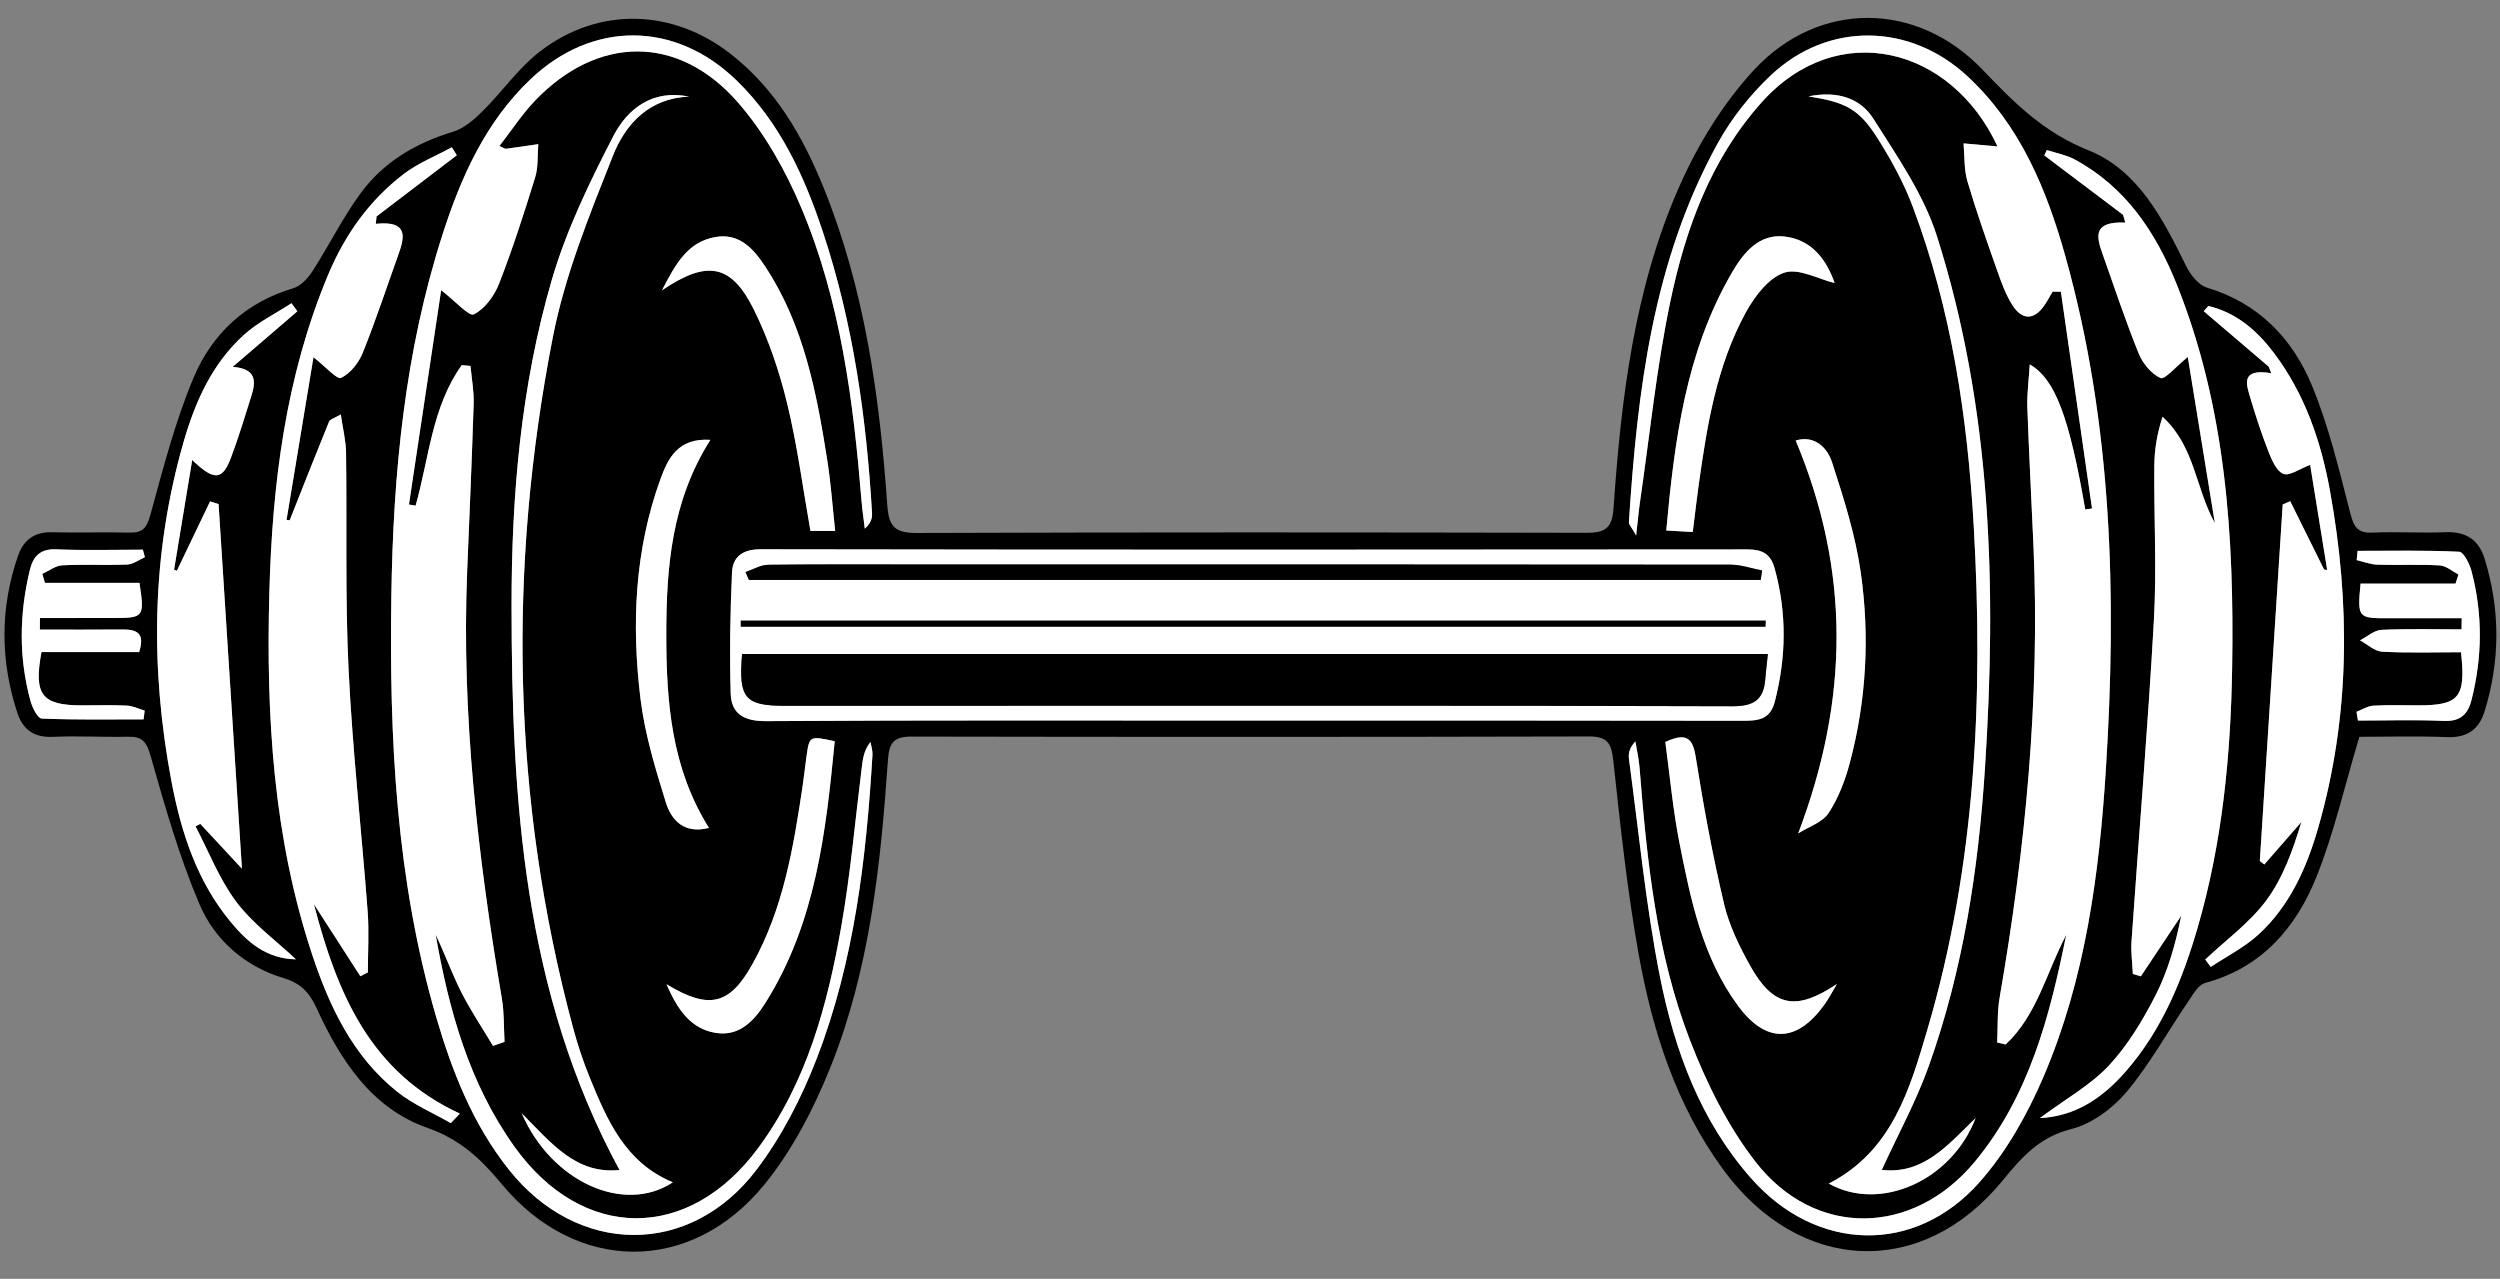
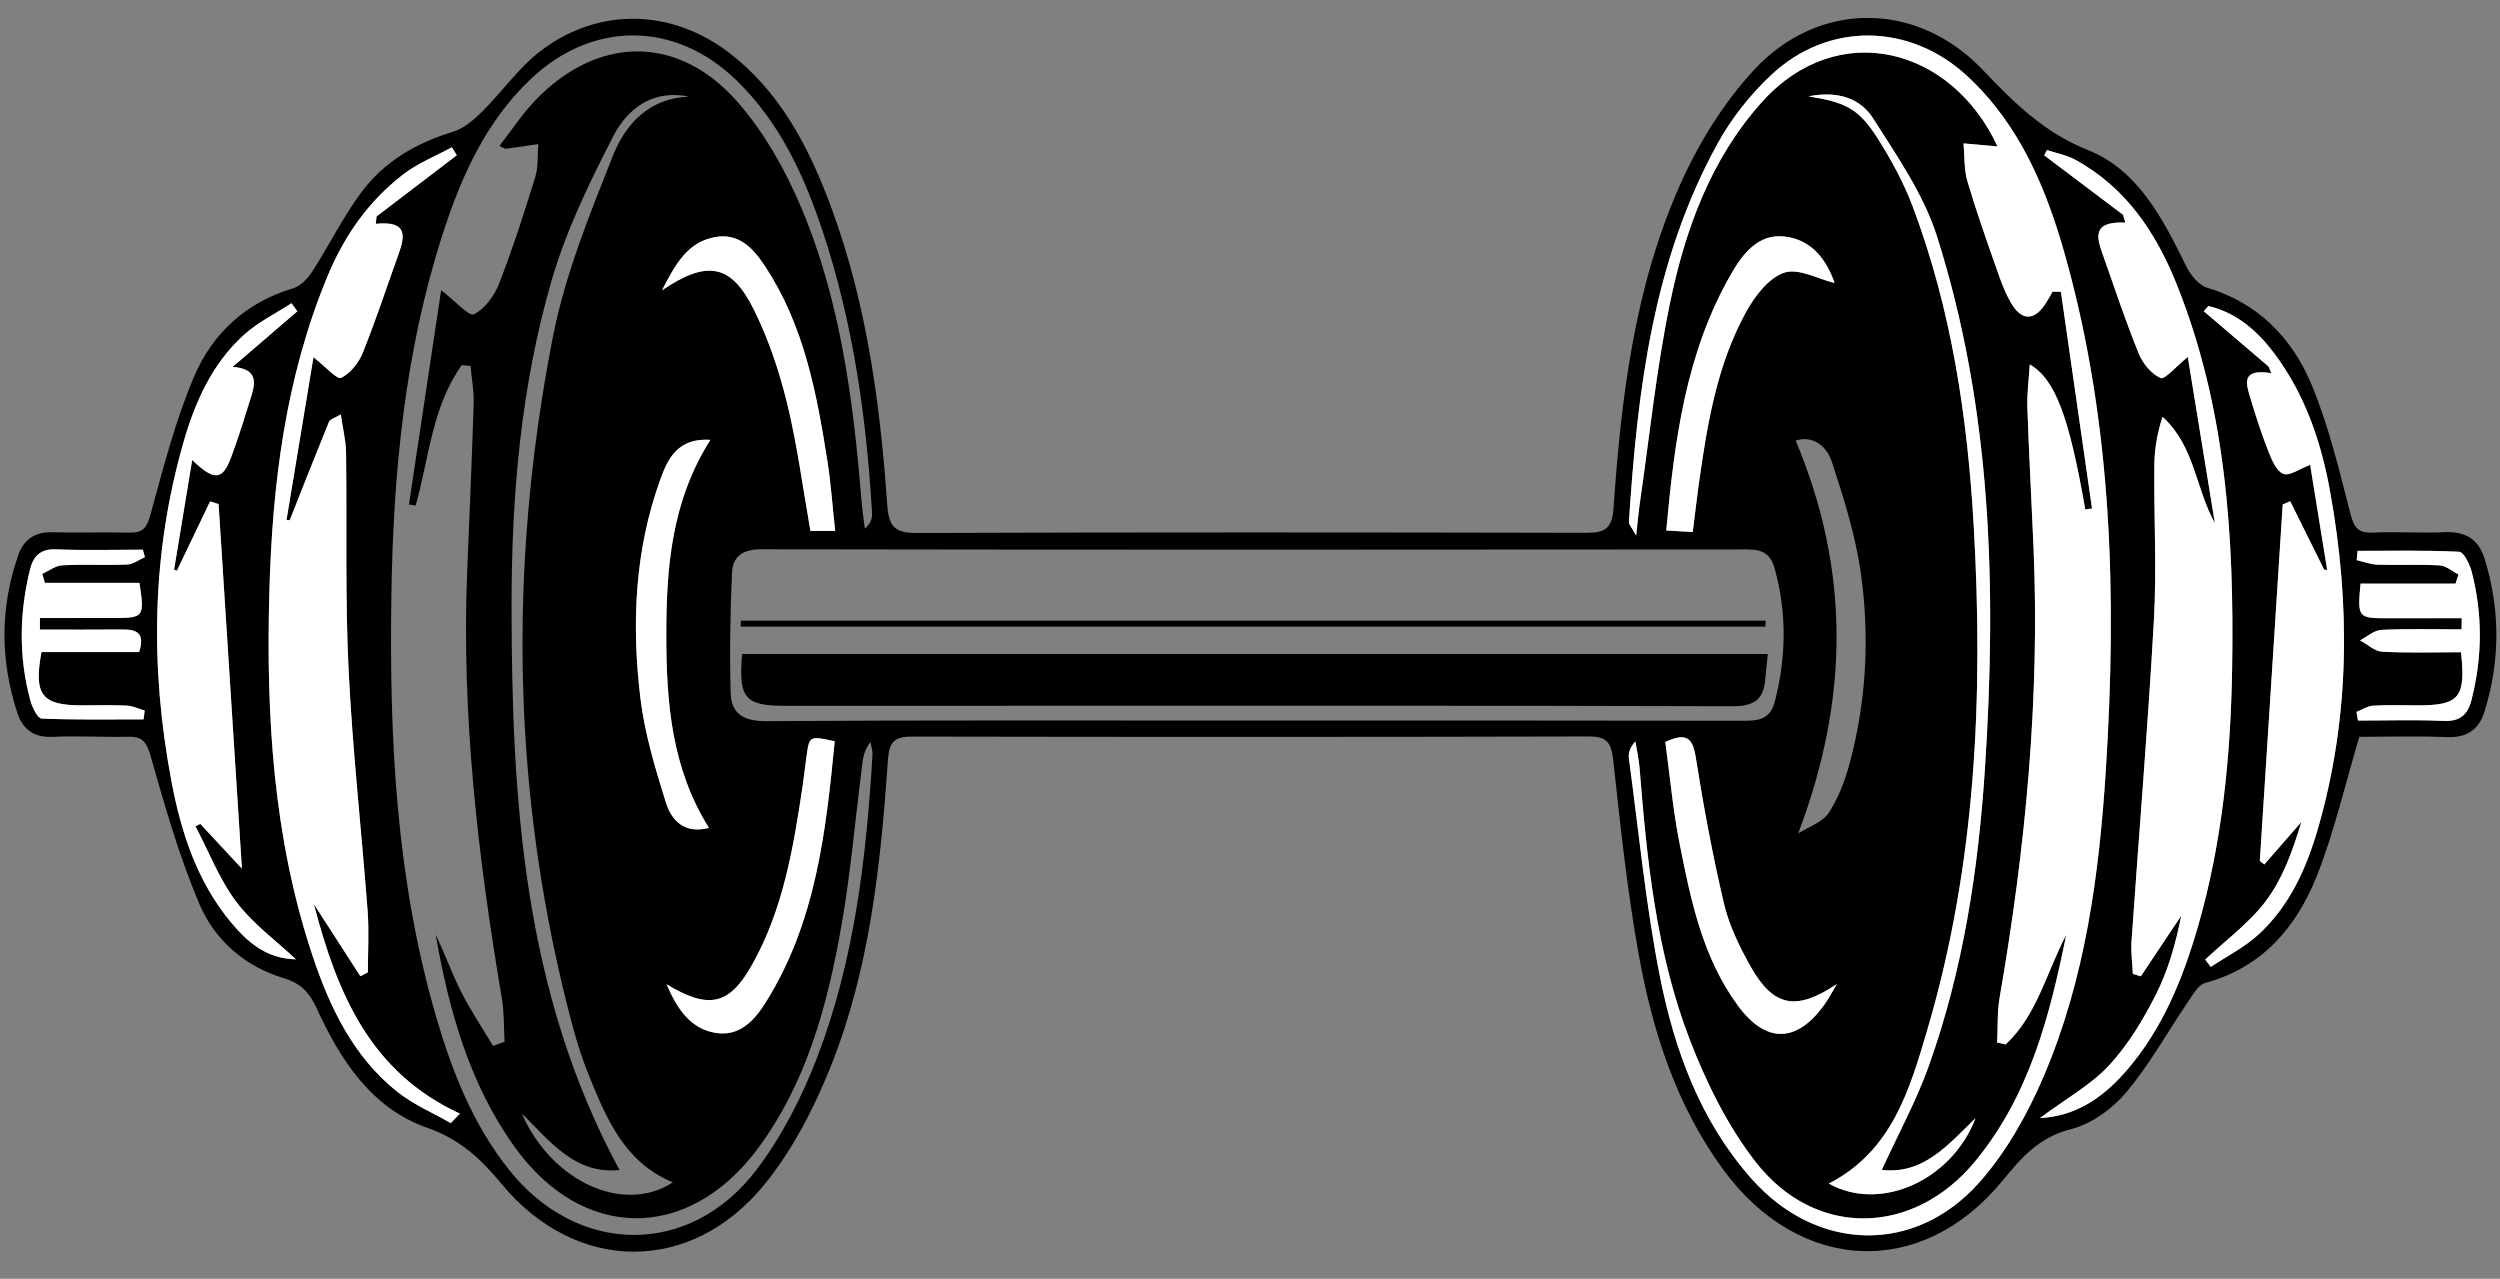
<svg xmlns="http://www.w3.org/2000/svg" height="199.9" preserveAspectRatio="xMidYMid meet" version="1.0" viewBox="-0.7 -2.8 390.8 199.9" width="390.8" zoomAndPan="magnify">
  <rect x="-0.7" y="-2.8" width="390.8" height="199.9" fill="#808080" stroke="none" />
  <g>
    <g id="change1_1">
      <path d="M368.114,112.378c-2.313,7.721-3.947,14.993-6.679,21.825c-3.193,7.984-8.544,14.251-17.429,16.653 c-1.094,0.296-1.941,1.866-2.701,2.982c-3.204,4.709-5.977,9.77-9.623,14.099c-2.166,2.572-5.427,4.961-8.616,5.763 c-5.001,1.258-7.729,4.399-10.756,8.091c-12.61,15.378-31.775,14.484-43.681-1.823c-7.316-10.02-11.007-21.577-13.166-33.565 c-1.797-9.982-2.861-20.106-3.961-30.199c-0.294-2.695-0.796-3.889-3.815-3.881c-35.299,0.093-70.597,0.084-105.896,0.019 c-2.684-0.005-3.496,0.876-3.682,3.567c-1.135,16.414-2.829,32.812-9.03,48.208c-2.593,6.438-5.93,12.896-10.282,18.243 c-11.481,14.106-29.483,13.919-41.063-0.06c-3.283-3.963-6.488-6.998-11.655-8.807c-8.709-3.049-13.588-10.613-17.301-18.724 c-1.115-2.435-2.471-3.873-5.152-4.676c-6.042-1.81-10.75-5.933-13.14-11.538c-3.185-7.472-5.422-15.375-7.651-23.211 c-0.636-2.233-1.322-3.028-3.525-2.978c-3.905,0.09-7.821-0.166-11.719,0.017c-2.969,0.139-4.726-1.123-5.594-3.787 c-2.668-8.181-2.699-16.37,0.124-24.523c0.859-2.479,2.563-3.747,5.323-3.672c4.035,0.109,8.077-0.045,12.113,0.057 c2.083,0.053,2.7-0.762,3.261-2.805c1.989-7.243,3.866-14.594,6.777-21.486c2.869-6.793,8.109-11.694,15.516-13.894 c1.177-0.35,2.311-1.553,3.019-2.65c2.602-4.035,4.738-8.396,7.572-12.251c3.567-4.853,8.586-7.81,14.396-9.566 c1.691-0.511,3.258-1.857,4.561-3.145c3.13-3.095,5.703-6.864,9.158-9.498c9.125-6.957,20.62-6.592,29.666,0.444 c7.014,5.455,11.292,12.855,14.559,20.92c6.443,15.903,8.764,32.663,9.957,49.61c0.233,3.305,1.117,4.392,4.56,4.38 c34.91-0.127,69.821-0.104,104.731-0.027c2.889,0.006,4.019-0.674,4.237-3.836c1.19-17.211,3.248-34.366,10.279-50.296 c2.891-6.55,6.847-13.011,11.693-18.237c10.083-10.874,25.453-10.778,35.717-0.025c4.928,5.163,9.556,9.806,16.518,12.585 c7.798,3.112,11.684,10.748,15.296,18.099c0.67,1.364,1.94,2.988,3.264,3.384c8.013,2.394,13.313,7.889,16.36,15.187 c2.684,6.428,4.3,13.328,6.052,20.106c0.558,2.16,1.15,3.107,3.487,3c3.769-0.174,7.559,0.102,11.329-0.065 c3.22-0.142,5.251,1.147,6.183,4.18c2.439,7.94,2.439,15.893-0.016,23.825c-0.875,2.827-2.724,4.152-5.847,4.029 C377.06,112.239,372.265,112.378,368.114,112.378z M195.207,109.837c25.509,0,51.019-0.02,76.528,0.032 c2.402,0.005,4.27-0.15,5.008-3.011c1.794-6.963,1.885-13.86-0.032-20.807c-0.632-2.289-1.944-2.966-4.256-2.964 c-51.41,0.053-102.821,0.063-154.231-0.024c-2.825-0.005-4.383,1.158-4.494,3.615c-0.284,6.302-0.393,12.626-0.206,18.93 c0.095,3.212,2.104,4.342,5.545,4.32C144.448,109.764,169.828,109.839,195.207,109.837z M76.369,160.69 c0.601-0.212,1.202-0.424,1.803-0.636c-0.128-2.251-0.044-4.538-0.417-6.748c-3.739-22.139-6.34-44.365-5.423-66.88 c0.355-8.721,0.744-17.44,1.013-26.163c0.06-1.946-0.318-3.905-0.494-5.858c-0.454-0.045-0.909-0.091-1.363-0.136 c-4.658,6.498-5.108,14.54-7.219,21.973c-0.347-0.06-0.693-0.12-1.04-0.18c1.677-11.163,3.354-22.327,5.033-33.502 c2.215,1.705,4.371,4.15,5.114,3.777c1.709-0.857,3.204-2.902,3.941-4.794c2.123-5.448,3.915-11.032,5.642-16.624 c0.502-1.625,0.343-3.454,0.488-5.189c-1.68,0.246-3.359,0.503-5.043,0.722c-0.194,0.025-0.415-0.165-1.031-0.432 c1.887-2.429,3.519-4.953,5.56-7.086c9.764-10.202,22.383-10.398,31.687,0.234c4.194,4.793,7.495,10.689,9.977,16.598 c6.114,14.559,8.098,30.107,9.381,45.735c0.119,1.448,0.338,2.889,0.51,4.333c0.96-0.848,1.176-1.651,1.13-2.439 c-0.872-14.877-2.939-29.556-7.623-43.761c-2.92-8.853-6.741-17.255-13.57-23.88c-9.587-9.301-22.524-9.354-32.193-0.166 C75.217,16.256,71.4,24.797,68.5,33.789c-5.933,18.397-7.737,37.413-8.023,56.61c-0.331,22.203,0.734,44.282,7.012,65.785 c2.496,8.551,5.74,16.767,11.349,23.84c10.702,13.495,28.301,13.75,38.713,0.041c3.951-5.202,7.062-11.286,9.425-17.405 c5.874-15.213,7.741-31.286,8.71-47.464c0.04-0.66-0.2-1.338-0.309-2.007c-1.014,1.265-1.185,2.58-1.35,3.895 c-1.038,8.267-1.753,16.59-3.189,24.787c-2.167,12.374-5.402,24.5-13.034,34.812c-10.872,14.691-27.469,14.59-38.074-0.224 c-7.086-9.898-10.252-21.351-12.327-33.156c1.426,2.931,2.509,6.013,3.967,8.905C72.841,155.133,74.687,157.871,76.369,160.69z M322.293,143.337c-2.573,12.704-5.779,25.178-14.271,35.447c-9.662,11.685-25.012,11.979-34.288,0.042 c-4.383-5.64-7.698-12.382-10.283-19.092c-5.239-13.603-6.704-28.057-7.852-42.502c-0.11-1.386-0.43-2.755-0.653-4.132 c-0.928,1.006-1.121,1.892-1.006,2.735c1.541,11.347,2.615,22.79,4.839,34.003c2.29,11.549,6.317,22.614,14.363,31.669 c10.121,11.39,25.456,11.908,35.566,0.528c4.228-4.759,7.529-10.661,10.05-16.557c6.525-15.26,8.691-31.575,9.731-47.993 c1.711-27.018,1.035-53.909-6.325-80.206c-2.933-10.48-7.055-20.469-15.277-28.127c-8.979-8.362-21.777-8.615-30.719-0.223 c-3.27,3.069-6.203,6.774-8.365,10.699c-10.133,18.396-12.542,38.697-13.871,59.207c-0.022,0.34,0.369,0.707,1.132,2.071 c0.283-2.491,0.4-3.866,0.599-5.229c1.522-10.429,2.574-20.957,4.724-31.255c2.379-11.397,6.324-22.336,14.327-31.26 c11.829-13.191,29.622-8.648,36.84,6.93c-1.676-0.15-3.494-0.312-5.312-0.475c0.181,1.978,0.055,4.046,0.605,5.915 c1.395,4.742,3.05,9.41,4.693,14.075c0.645,1.831,1.327,3.711,2.366,5.327c1.46,2.27,3.289,2.395,4.942,0.043 c0.489-0.696,0.882-1.459,1.32-2.191c0.431,0.008,0.861,0.016,1.292,0.024c1.622,11.293,3.243,22.586,4.865,33.879 c-0.352,0.051-0.704,0.101-1.056,0.152c-2.511-14.387-4.659-20.349-8.675-22.674c-0.149,2.448-0.45,4.582-0.377,6.703 c0.252,7.291,0.652,14.576,0.965,21.865c1.016,23.679-1.261,47.107-5.298,70.409c-0.397,2.293-0.27,4.677-0.387,7.019 c0.441,0.104,0.882,0.207,1.323,0.311C317.784,155.84,319.218,149.113,322.293,143.337z M318.173,171.978 c5.211-0.263,9.502-2.784,13.45-7.32c5.689-6.537,8.859-14.34,11.235-22.533c3.84-13.243,5.15-26.84,5.371-40.547 c0.329-20.417-0.944-40.654-8.655-59.904c-3.256-8.129-7.971-15.227-15.947-19.54c-1.332-0.721-2.905-0.997-4.366-1.479 c-0.131,0.28-0.262,0.56-0.393,0.841c4.103,3.095,8.207,6.19,12.31,9.285c0.116,0.405,0.232,0.81,0.349,1.215 c-5.336-0.236-4.427,2.435-3.492,5.078c1.822,5.147,3.542,10.337,5.59,15.393c0.625,1.543,1.975,3.187,3.418,3.827 c0.655,0.291,2.344-1.753,4.253-3.293c1.43,8.776,2.832,17.38,4.234,25.985c-3.042-5.471-3.116-12.008-8.183-16.629 c-0.83,2.556-1.259,5.057-1.282,7.562c-0.076,8.073,0.384,16.169-0.066,24.216c-0.937,16.751-2.342,33.475-3.501,50.213 c-0.117,1.685,0.13,3.396,0.208,5.095c0.416,0.125,0.833,0.25,1.249,0.375c2.105-3.159,4.21-6.318,6.314-9.477 c-0.86,4.336-2.046,8.586-4.01,12.439c-1.99,3.902-4.332,7.801-7.292,10.981C326.147,166.791,322.33,168.892,318.173,171.978z M70.708,21.47c-0.259-0.415-0.518-0.83-0.778-1.246c-2.534,1.381-5.296,2.466-7.557,4.203c-5.36,4.116-9.166,9.472-11.79,15.748 c-6.648,15.902-8.718,32.647-9.18,49.655c-0.522,19.226,0.598,38.313,6.745,56.745c2.702,8.103,6.359,15.783,13.226,21.272 c2.505,2.003,5.576,3.299,8.388,4.917c0.474-0.495,0.948-0.99,1.422-1.485c-13.957-6.446-19.147-18.632-22.82-32.748 c2.701,4.191,4.983,7.733,7.266,11.275c0.391-0.202,0.782-0.405,1.173-0.607c0-3.184,0.203-6.384-0.036-9.55 c-0.95-12.582-2.366-25.137-2.978-37.733c-0.55-11.307-0.241-22.655-0.396-33.984c-0.025-1.845-0.496-3.685-0.821-5.949 c-1.034,0.61-1.686,0.76-1.831,1.116c-2.091,5.125-4.114,10.278-6.153,15.424c-0.166-0.015-0.332-0.031-0.499-0.046 c1.4-8.456,2.8-16.912,4.211-25.437c1.949,1.519,3.683,3.53,4.314,3.229c1.439-0.687,2.751-2.34,3.379-3.898 c2.041-5.061,3.747-10.258,5.589-15.399c1-2.79,1.537-5.313-3.544-4.783c0.042-0.386,0.084-0.773,0.125-1.159 C62.346,27.845,66.527,24.657,70.708,21.47z M45.559,147.162c-3.149-2.962-6.761-5.575-9.319-8.981 c-2.657-3.537-4.294-7.84-6.377-11.809c0.248-0.129,0.497-0.257,0.745-0.386c1.97,2.118,3.94,4.237,6.509,7 c-1.27-19.841-2.46-38.416-3.649-56.99c-0.443-0.138-0.886-0.277-1.328-0.415c-1.73,3.613-3.461,7.225-5.191,10.838 c-0.146-0.057-0.291-0.114-0.437-0.17c0.919-5.567,1.839-11.135,2.832-17.145c3.467,3.334,4.741,3.166,6.075-0.398 c1.184-3.166,2.169-6.41,3.181-9.638c0.703-2.244,0.834-4.228-2.928-4.519c3.37-2.897,6.74-5.793,10.11-8.69 c-0.306-0.42-0.612-0.84-0.918-1.26c-2.494,1.627-5.248,2.966-7.429,4.94c-4.977,4.504-7.644,10.494-9.456,16.812 c-5.012,17.482-5.234,35.182-1.882,52.961c1.507,7.994,3.988,15.667,9.308,22.064C37.969,144.461,40.924,147.074,45.559,147.162z M363.086,86.303c-0.162-0.024-0.324-0.049-0.486-0.073c-1.764-3.559-3.528-7.119-5.292-10.678 c-0.391,0.17-0.783,0.339-1.174,0.509c-1.193,18.578-2.385,37.155-3.577,55.733c0.234,0.18,0.468,0.36,0.702,0.54 c1.933-2.216,3.865-4.433,5.798-6.649c-1.319,4.351-2.848,8.715-5.479,12.261c-2.607,3.514-6.326,6.203-9.557,9.254 c0.289,0.383,0.577,0.767,0.866,1.15c2.488-1.655,5.229-3.033,7.413-5.022c4.96-4.518,7.606-10.528,9.41-16.829 c4.969-17.353,5.012-34.927,1.814-52.575c-1.406-7.76-3.934-15.119-8.728-21.504c-2.666-3.55-5.913-6.351-10.285-7.385 c-0.239,0.272-0.478,0.544-0.716,0.816c3.383,2.889,6.767,5.778,10.15,8.666c0.135,0.34,0.271,0.68,0.406,1.02 c-4.872-0.787-3.906,1.747-3.267,3.9c0.85,2.867,1.787,5.717,2.882,8.497c0.5,1.27,1.245,2.966,2.288,3.347 c0.973,0.355,2.488-0.778,4.173-1.409C361.31,75.334,362.198,80.819,363.086,86.303z M282.001,12.263 c5.84,0.921,7.891,1.974,10.76,6.488c2.15,3.383,4.118,6.977,5.527,10.718c6.066,16.11,8.578,32.956,9.551,50.043 c1.512,26.541,0.333,52.887-7.234,78.576c-2.77,9.402-5.526,19.043-15.425,24.127c8.014,4.51,19.201-0.451,22.943-10.236 c-4.369,4.257-8.195,8.847-14.662,8.096c2.567-5.601,5.367-10.716,7.31-16.139c5.396-15.062,7.787-30.766,8.819-46.666 c1.824-28.101,1.094-56.062-7.51-83.154c-2.074-6.529-6.223-12.484-9.944-18.369C290.202,12.689,286.753,11.318,282.001,12.263z M80.857,171.233c4.656,10.725,15.978,15.818,23.618,10.789c-7.44-3.089-10.265-9.709-12.982-16.366 c-1.029-2.521-1.897-5.127-2.603-7.758c-9.591-35.735-10.226-71.821-3.175-107.971c1.895-9.716,5.729-19.127,9.398-28.392 c1.966-4.965,5.704-9.016,11.913-9.227c-5.668-1.18-9.615,1.836-11.857,6.185c-3.727,7.228-7.345,14.687-9.611,22.457 c-4.839,16.596-6.304,33.785-6.29,51.021c0.025,30.294,1.824,60.31,16.872,88.121C89.314,180.804,85.462,175.853,80.857,171.233z M280.395,127.478c1.623-1.033,3.778-1.715,4.746-3.181c1.539-2.331,2.588-5.105,3.315-7.833c2.609-9.787,3.137-19.81,1.715-29.778 c-0.833-5.84-2.653-11.58-4.486-17.216c-0.804-2.472-2.899-4.268-5.681-3.405C288.513,86.359,288.399,106.393,280.395,127.478z M110.121,126.618c-5.869-9.361-6.663-19.689-6.666-30.128c-0.003-10.518,0.796-20.924,6.893-30.532 c-5.069-0.332-6.631,2.89-7.825,6.189c-4.025,11.125-4.514,22.676-3.105,34.252c0.668,5.486,2.307,10.897,3.958,16.201 C104.23,125.347,106.17,127.625,110.121,126.618z M5.531,95.616c0.004-0.601,0.008-1.202,0.012-1.804 c3.868,0,7.735,0.011,11.603-0.003c4.65-0.016,4.761-0.159,3.956-5.493c-4.858,0-9.821,0-14.783,0 c-0.136-0.471-0.272-0.942-0.408-1.412c1.041-0.466,2.065-1.28,3.127-1.335c3.375-0.175,6.768,0.018,10.147-0.123 c0.935-0.039,1.843-0.744,2.763-1.144c-0.104-0.392-0.208-0.784-0.312-1.176c-4.526,0-9.057,0.135-13.574-0.053 c-2.501-0.105-3.579,1.117-4.089,3.218c-1.656,6.822-1.77,13.662,0.088,20.458c0.287,1.048,1.117,2.747,1.754,2.774 c5.302,0.225,10.618,0.127,15.929,0.127c0.057-0.458,0.113-0.916,0.17-1.373c-0.93-0.271-1.851-0.731-2.793-0.777 c-2.337-0.114-4.684-0.039-7.027-0.039c-6.249,0.002-7.562-1.624-6.311-8.327c5.062,0,10.209,0,15.264,0 c0.988-3.052-0.452-3.555-2.648-3.531C14.11,95.648,9.82,95.616,5.531,95.616z M384.006,99.157 c0.772,7.083-0.282,8.305-6.696,8.305c-2.34,0-4.686-0.087-7.019,0.052c-0.89,0.053-1.75,0.625-2.623,0.961 c0.076,0.455,0.151,0.91,0.227,1.364c4.456,0,8.918-0.146,13.365,0.056c2.595,0.118,3.805-0.976,4.393-3.308 c1.688-6.691,1.752-13.389,0.006-20.056c-0.304-1.163-1.23-3.042-1.943-3.077c-5.282-0.263-10.583-0.142-15.878-0.142 c-0.048,0.483-0.096,0.966-0.144,1.449c1.083,0.248,2.16,0.677,3.25,0.71c3.248,0.099,6.507-0.072,9.747,0.115 c0.996,0.058,1.946,0.927,2.917,1.425c-0.153,0.474-0.306,0.948-0.459,1.422c-4.972,0-9.944,0-14.845,0 c-0.511,5.309-0.396,5.429,4.249,5.41c3.855-0.016,7.71-0.003,11.565-0.003c-0.009,0.581-0.019,1.163-0.028,1.744 c-4.173,0-8.353-0.12-12.517,0.078c-1.142,0.054-2.239,1.064-3.357,1.635c1.154,0.621,2.284,1.713,3.468,1.777 C375.803,99.293,379.941,99.157,384.006,99.157z M286.441,151.024c-6.362,4.249-9.937,3.647-13.577-2.893 c-1.694-3.045-3.281-6.304-4.071-9.665c-1.781-7.575-3.209-15.247-4.42-22.936c-0.49-3.111-1.571-3.801-4.752-2.345 c0.709,5.202,1.174,10.508,2.198,15.704c1.761,8.934,3.591,17.927,9.141,25.496c4.375,5.965,9.168,5.882,13.481-0.072 C285.192,153.277,285.779,152.123,286.441,151.024z M129.852,80.191c-0.419-3.843-0.667-7.451-1.227-11.009 c-1.665-10.577-3.648-21.084-9.666-30.261c-1.824-2.781-4.063-5.352-7.874-4.66c-4.261,0.774-6.14,4.113-8.308,8.324 c7.088-4.818,10.851-4.083,14.365,3.006c2.288,4.615,3.977,9.631,5.2,14.646c1.592,6.53,2.455,13.237,3.647,19.954 C127.157,80.191,128.269,80.191,129.852,80.191z M263.91,80.366c0.358-2.853,0.618-5.167,0.942-7.471 c1.306-9.283,2.8-18.562,7.372-26.892c1.365-2.488,3.548-5.366,5.985-6.179c2.259-0.754,5.358,1.013,7.88,1.62 c-1.189-3.412-3.442-6.816-7.922-7.28c-3.994-0.414-6.399,2.656-8.174,5.72c-7.15,12.346-8.924,26.051-10.223,40.242 C261.344,80.218,262.439,80.281,263.91,80.366z M103.488,151.056c1.828,4.223,3.934,6.982,7.672,7.603 c3.736,0.62,6.068-1.945,7.829-4.754c7.845-12.513,9.408-26.65,10.794-40.832c-3.934-0.851-3.945-0.853-4.4,2.273 c-0.225,1.542-0.373,3.095-0.603,4.636c-1.437,9.646-3.027,19.279-7.863,27.937C113.36,154.288,110.169,155.103,103.488,151.056z" fill="inherit" />
    </g>
    <g id="change2_1">
-       <path d="M195.207,109.838c-25.38,0.001-50.76-0.075-76.138,0.09c-3.441,0.022-5.45-1.108-5.545-4.32 c-0.187-6.304-0.078-12.628,0.206-18.93c0.111-2.458,1.669-3.62,4.494-3.615c51.41,0.087,102.821,0.078,154.231,0.024 c2.312-0.002,3.624,0.675,4.256,2.964c1.917,6.948,1.827,13.844,0.032,20.807c-0.737,2.861-2.605,3.015-5.008,3.011 C246.226,109.818,220.717,109.837,195.207,109.838z M275.653,99.438c-53.781,0-107.077,0-160.349,0 c-0.584,6.945,0.429,8.099,6.801,8.095c10.675-0.006,21.349-0.006,32.024-0.007c38.663-0.002,77.326-0.048,115.989,0.073 c3.286,0.01,4.869-0.983,5.123-4.178C275.332,102.274,275.476,101.132,275.653,99.438z M115.846,86.62 c0.178,0.413,0.355,0.825,0.533,1.238c52.721,0,105.443,0,158.164,0c0.068-0.494,0.136-0.989,0.205-1.483 c-1.64-0.314-3.28-0.901-4.921-0.903c-42.07-0.049-84.139-0.036-126.209-0.034c-8.075,0-16.151-0.049-24.225,0.052 C118.205,85.504,117.028,86.226,115.846,86.62z M275.268,95.161c0.014-0.311,0.027-0.623,0.041-0.934 c-53.403,0-106.806,0-160.209,0c0,0.311,0,0.623,0,0.934C168.489,95.161,221.878,95.161,275.268,95.161z" fill="#fff" />
-     </g>
+       </g>
    <g id="change2_2">
-       <path d="M76.369,160.69c-1.683-2.819-3.528-5.557-5.002-8.481c-1.458-2.893-2.54-5.974-3.967-8.905 c2.075,11.805,5.241,23.258,12.327,33.156c10.605,14.813,27.202,14.914,38.074,0.224c7.632-10.313,10.867-22.439,13.034-34.812 c1.436-8.197,2.15-16.521,3.189-24.787c0.165-1.315,0.336-2.63,1.35-3.895c0.109,0.669,0.349,1.346,0.309,2.007 c-0.968,16.179-2.836,32.252-8.71,47.464c-2.363,6.119-5.474,12.203-9.425,17.405c-10.411,13.709-28.011,13.455-38.713-0.041 c-5.609-7.073-8.853-15.289-11.349-23.84c-6.277-21.504-7.342-43.582-7.012-65.785c0.286-19.197,2.09-38.213,8.023-56.61 c2.9-8.991,6.718-17.533,13.732-24.198c9.669-9.188,22.606-9.134,32.193,0.166c6.829,6.625,10.65,15.026,13.57,23.88 c4.685,14.205,6.751,28.884,7.623,43.761c0.046,0.788-0.17,1.591-1.13,2.439c-0.172-1.444-0.391-2.884-0.51-4.333 c-1.283-15.629-3.266-31.176-9.381-45.735c-2.482-5.91-5.783-11.805-9.977-16.598c-9.304-10.632-21.923-10.436-31.687-0.234 c-2.041,2.132-3.673,4.657-5.56,7.086c0.616,0.267,0.837,0.457,1.031,0.432c1.684-0.219,3.363-0.476,5.043-0.722 c-0.144,1.735,0.014,3.564-0.488,5.189c-1.726,5.591-3.519,11.176-5.642,16.624c-0.737,1.892-2.232,3.936-3.941,4.794 c-0.743,0.373-2.899-2.073-5.114-3.777c-1.679,11.175-3.356,22.338-5.033,33.502c0.347,0.06,0.693,0.12,1.04,0.18 c2.111-7.433,2.56-15.475,7.219-21.973c0.454,0.045,0.909,0.091,1.363,0.136c0.176,1.953,0.554,3.912,0.494,5.858 c-0.269,8.723-0.658,17.443-1.013,26.163c-0.918,22.515,1.684,44.74,5.423,66.88c0.373,2.21,0.289,4.497,0.417,6.748 C77.571,160.266,76.97,160.478,76.369,160.69z" fill="#fff" />
-     </g>
+       </g>
    <g id="change2_3">
      <path d="M322.293,143.337c-3.075,5.776-4.509,12.503-9.475,17.135c-0.441-0.104-0.882-0.207-1.323-0.311 c0.116-2.342-0.01-4.726,0.387-7.019c4.037-23.302,6.315-46.73,5.298-70.409c-0.313-7.289-0.713-14.574-0.965-21.865 c-0.073-2.121,0.228-4.255,0.377-6.703c4.017,2.325,6.164,8.287,8.675,22.674c0.352-0.051,0.704-0.101,1.056-0.152 c-1.622-11.293-3.243-22.586-4.865-33.879c-0.431-0.008-0.861-0.016-1.292-0.024c-0.437,0.732-0.831,1.495-1.32,2.191 c-1.653,2.352-3.482,2.227-4.942-0.043c-1.04-1.616-1.721-3.496-2.366-5.327c-1.643-4.665-3.298-9.333-4.693-14.075 c-0.55-1.869-0.423-3.937-0.605-5.915c1.818,0.163,3.635,0.325,5.312,0.475c-7.218-15.578-25.011-20.121-36.84-6.93 c-8.003,8.924-11.948,19.863-14.327,31.26c-2.15,10.298-3.202,20.826-4.724,31.255c-0.199,1.363-0.317,2.738-0.599,5.229 c-0.763-1.363-1.154-1.73-1.132-2.071c1.329-20.51,3.738-40.811,13.871-59.207c2.162-3.925,5.095-7.63,8.365-10.699 c8.942-8.391,21.74-8.139,30.719,0.223c8.222,7.657,12.344,17.647,15.277,28.127c7.36,26.297,8.037,53.189,6.325,80.206 c-1.04,16.418-3.206,32.733-9.731,47.993c-2.521,5.896-5.822,11.798-10.05,16.557c-10.11,11.379-25.445,10.861-35.566-0.528 c-8.046-9.055-12.072-20.12-14.363-31.669c-2.224-11.214-3.298-22.656-4.839-34.003c-0.115-0.843,0.078-1.728,1.006-2.735 c0.223,1.377,0.543,2.746,0.653,4.132c1.148,14.445,2.612,28.899,7.852,42.502c2.585,6.711,5.9,13.452,10.283,19.092 c9.276,11.937,24.626,11.643,34.288-0.042C316.513,168.515,319.72,156.042,322.293,143.337z" fill="#fff" />
    </g>
    <g id="change2_4">
      <path d="M318.173,171.978c4.156-3.087,7.974-5.187,10.794-8.217c2.96-3.18,5.302-7.079,7.292-10.981 c1.964-3.852,3.151-8.102,4.01-12.439c-2.105,3.159-4.21,6.318-6.314,9.477c-0.416-0.125-0.833-0.25-1.249-0.375 c-0.078-1.699-0.325-3.41-0.208-5.095c1.159-16.739,2.564-33.463,3.501-50.213c0.45-8.048-0.009-16.144,0.066-24.216 c0.023-2.505,0.452-5.005,1.282-7.562c5.067,4.622,5.14,11.159,8.183,16.629c-1.402-8.604-2.804-17.209-4.234-25.985 c-1.909,1.54-3.598,3.583-4.253,3.293c-1.443-0.64-2.792-2.284-3.418-3.827c-2.049-5.056-3.768-10.246-5.59-15.393 c-0.935-2.643-1.844-5.314,3.492-5.078c-0.116-0.405-0.232-0.81-0.349-1.215c-4.103-3.095-8.207-6.19-12.31-9.285 c0.131-0.28,0.262-0.56,0.393-0.841c1.461,0.482,3.034,0.759,4.366,1.479c7.976,4.313,12.691,11.411,15.947,19.54 c7.711,19.25,8.983,39.487,8.655,59.904c-0.221,13.706-1.531,27.304-5.371,40.547c-2.376,8.193-5.546,15.996-11.235,22.533 C327.675,169.195,323.384,171.715,318.173,171.978z" fill="#fff" />
    </g>
    <g id="change2_5">
      <path d="M70.708,21.47c-4.181,3.187-8.362,6.375-12.543,9.562c-0.042,0.386-0.084,0.773-0.125,1.159 c5.081-0.53,4.544,1.993,3.544,4.783c-1.843,5.141-3.549,10.338-5.589,15.399c-0.628,1.558-1.94,3.211-3.379,3.898 c-0.631,0.301-2.365-1.71-4.314-3.229c-1.411,8.524-2.811,16.98-4.211,25.437c0.166,0.015,0.332,0.031,0.499,0.046 c2.039-5.146,4.062-10.299,6.153-15.424c0.145-0.356,0.797-0.506,1.831-1.116c0.325,2.264,0.795,4.103,0.821,5.949 c0.156,11.329-0.154,22.677,0.396,33.984c0.613,12.596,2.028,25.151,2.978,37.733c0.239,3.166,0.036,6.366,0.036,9.55 c-0.391,0.202-0.782,0.405-1.173,0.607c-2.283-3.542-4.565-7.084-7.266-11.275c3.673,14.116,8.862,26.301,22.82,32.748 c-0.474,0.495-0.948,0.99-1.422,1.485c-2.813-1.618-5.883-2.914-8.388-4.917c-6.867-5.489-10.524-13.169-13.226-21.272 c-6.147-18.432-7.267-37.519-6.745-56.745c0.462-17.008,2.531-33.753,9.18-49.655c2.624-6.277,6.43-11.633,11.79-15.748 c2.262-1.737,5.023-2.822,7.557-4.203C70.189,20.64,70.448,21.055,70.708,21.47z" fill="#fff" />
    </g>
    <g id="change2_6">
      <path d="M45.559,147.162c-4.634-0.089-7.589-2.702-10.154-5.786c-5.32-6.397-7.801-14.07-9.308-22.064 c-3.352-17.779-3.13-35.48,1.882-52.961c1.812-6.319,4.479-12.309,9.456-16.812c2.181-1.973,4.935-3.313,7.429-4.94 c0.306,0.42,0.612,0.84,0.918,1.26c-3.37,2.897-6.74,5.793-10.11,8.69c3.762,0.29,3.631,2.275,2.928,4.519 c-1.011,3.229-1.996,6.472-3.181,9.638c-1.333,3.564-2.608,3.733-6.075,0.398c-0.993,6.01-1.912,11.578-2.832,17.145 c0.146,0.057,0.291,0.114,0.437,0.17c1.73-3.613,3.461-7.225,5.191-10.838c0.443,0.138,0.886,0.277,1.328,0.415 c1.189,18.575,2.379,37.15,3.649,56.99c-2.569-2.763-4.539-4.881-6.509-7c-0.248,0.129-0.497,0.257-0.745,0.386 c2.083,3.968,3.72,8.272,6.377,11.809C38.798,141.587,42.41,144.201,45.559,147.162z" fill="#fff" />
    </g>
    <g id="change2_7">
      <path d="M363.086,86.303c-0.888-5.485-1.776-10.97-2.661-16.433c-1.685,0.631-3.2,1.764-4.173,1.409 c-1.043-0.38-1.788-2.077-2.288-3.347c-1.095-2.78-2.031-5.631-2.882-8.497c-0.639-2.153-1.605-4.687,3.267-3.9 c-0.135-0.34-0.271-0.68-0.406-1.02c-3.383-2.889-6.767-5.778-10.15-8.666c0.239-0.272,0.478-0.544,0.716-0.816 c4.372,1.034,7.62,3.834,10.285,7.385c4.794,6.385,7.322,13.744,8.728,21.504c3.198,17.648,3.156,35.222-1.814,52.575 c-1.804,6.301-4.45,12.311-9.41,16.829c-2.184,1.99-4.925,3.367-7.413,5.022c-0.289-0.383-0.577-0.767-0.866-1.15 c3.231-3.051,6.949-5.74,9.557-9.254c2.631-3.546,4.159-7.91,5.479-12.261c-1.933,2.216-3.865,4.433-5.798,6.649 c-0.234-0.18-0.468-0.36-0.702-0.54c1.192-18.578,2.385-37.155,3.577-55.733c0.391-0.169,0.783-0.339,1.174-0.509 c1.764,3.559,3.528,7.119,5.292,10.678C362.762,86.255,362.924,86.279,363.086,86.303z" fill="#fff" />
    </g>
    <g id="change2_8">
      <path d="M282.001,12.263c4.752-0.944,8.201,0.426,10.136,3.485c3.722,5.885,7.871,11.84,9.944,18.369 c8.604,27.092,9.334,55.053,7.51,83.154c-1.032,15.9-3.423,31.604-8.819,46.666c-1.943,5.422-4.743,10.537-7.31,16.139 c6.467,0.751,10.292-3.839,14.662-8.096c-3.741,9.784-14.929,14.745-22.943,10.236c9.899-5.083,12.656-14.725,15.425-24.127 c7.567-25.689,8.745-52.034,7.234-78.576c-0.973-17.087-3.485-33.933-9.551-50.043c-1.409-3.741-3.377-7.335-5.527-10.718 C289.892,14.236,287.84,13.184,282.001,12.263z" fill="#fff" />
    </g>
    <g id="change2_9">
-       <path d="M80.857,171.233c4.605,4.621,8.458,9.572,15.282,8.859C81.091,152.28,79.292,122.265,79.267,91.97 c-0.014-17.236,1.451-34.425,6.29-51.021c2.266-7.77,5.884-15.23,9.611-22.457c2.242-4.348,6.19-7.365,11.857-6.185 c-6.209,0.211-9.947,4.262-11.913,9.227c-3.668,9.264-7.503,18.676-9.398,28.392c-7.051,36.15-6.416,72.237,3.175,107.971 c0.706,2.631,1.574,5.237,2.603,7.758c2.716,6.657,5.542,13.278,12.982,16.366C96.834,187.051,85.513,181.958,80.857,171.233z" fill="#fff" />
-     </g>
+       </g>
    <g id="change2_10">
-       <path d="M280.395,127.478c8.004-21.084,8.118-41.119-0.391-61.413c2.781-0.863,4.877,0.934,5.681,3.405 c1.833,5.636,3.653,11.377,4.486,17.216c1.422,9.968,0.894,19.991-1.715,29.778c-0.727,2.728-1.776,5.502-3.315,7.833 C284.173,125.763,282.017,126.444,280.395,127.478z" fill="#fff" />
-     </g>
+       </g>
    <g id="change2_11">
      <path d="M110.121,126.618c-3.951,1.006-5.891-1.271-6.746-4.018c-1.651-5.304-3.29-10.715-3.958-16.201 c-1.409-11.576-0.92-23.127,3.105-34.252c1.194-3.299,2.756-6.521,7.825-6.189c-6.096,9.608-6.895,20.014-6.893,30.532 C103.458,106.929,104.252,117.258,110.121,126.618z" fill="#fff" />
    </g>
    <g id="change2_12">
      <path d="M5.531,95.616c4.289,0,8.579,0.032,12.868-0.013c2.195-0.023,3.636,0.479,2.648,3.531 c-5.056,0-10.203,0-15.264,0c-1.251,6.703,0.062,8.328,6.311,8.327c2.343-0.001,4.689-0.075,7.027,0.039 c0.941,0.046,1.862,0.505,2.793,0.777c-0.057,0.458-0.113,0.916-0.17,1.373c-5.311,0-10.627,0.097-15.929-0.127 c-0.637-0.027-1.468-1.726-1.754-2.774C2.202,99.952,2.315,93.113,3.971,86.29c0.51-2.101,1.588-3.322,4.089-3.218 c4.518,0.189,9.049,0.053,13.574,0.053c0.104,0.392,0.208,0.784,0.312,1.176c-0.92,0.4-1.828,1.105-2.763,1.144 c-3.378,0.141-6.772-0.052-10.147,0.123c-1.063,0.055-2.086,0.868-3.127,1.335c0.136,0.471,0.272,0.942,0.408,1.412 c4.963,0,9.925,0,14.783,0c0.805,5.334,0.694,5.477-3.956,5.493c-3.867,0.013-7.735,0.003-11.603,0.003 C5.539,94.414,5.535,95.015,5.531,95.616z" fill="#fff" />
    </g>
    <g id="change2_13">
      <path d="M384.006,99.157c-4.065,0-8.203,0.136-12.322-0.085c-1.184-0.064-2.313-1.156-3.468-1.777 c1.118-0.571,2.215-1.58,3.357-1.635c4.164-0.199,8.343-0.078,12.517-0.078c0.009-0.581,0.019-1.163,0.028-1.744 c-3.855,0-7.71-0.012-11.565,0.003c-4.645,0.019-4.76-0.101-4.249-5.41c4.901,0,9.873,0,14.845,0 c0.153-0.474,0.306-0.948,0.459-1.422c-0.971-0.498-1.92-1.367-2.917-1.425c-3.24-0.187-6.499-0.016-9.747-0.115 c-1.09-0.033-2.167-0.462-3.25-0.71c0.048-0.483,0.096-0.966,0.144-1.449c5.295,0,10.596-0.12,15.878,0.142 c0.714,0.035,1.639,1.915,1.943,3.077c1.746,6.667,1.683,13.365-0.006,20.056c-0.589,2.332-1.799,3.426-4.393,3.308 c-4.447-0.202-8.909-0.056-13.365-0.056c-0.076-0.455-0.151-0.909-0.227-1.364c0.874-0.336,1.733-0.908,2.623-0.961 c2.332-0.138,4.678-0.052,7.019-0.052C383.724,107.462,384.777,106.241,384.006,99.157z" fill="#fff" />
    </g>
    <g id="change2_14">
      <path d="M286.441,151.024c-0.662,1.099-1.249,2.253-1.999,3.288c-4.313,5.954-9.106,6.037-13.481,0.072 c-5.55-7.568-7.38-16.561-9.141-25.496c-1.024-5.196-1.489-10.502-2.198-15.704c3.181-1.456,4.262-0.767,4.752,2.345 c1.212,7.689,2.639,15.361,4.42,22.936c0.79,3.361,2.377,6.621,4.071,9.665C276.504,154.671,280.079,155.273,286.441,151.024z" fill="#fff" />
    </g>
    <g id="change2_15">
      <path d="M129.852,80.191c-1.583,0-2.695,0-3.863,0c-1.192-6.717-2.056-13.424-3.647-19.954 c-1.223-5.015-2.912-10.031-5.2-14.646c-3.514-7.089-7.277-7.825-14.365-3.006c2.168-4.21,4.047-7.55,8.308-8.324 c3.812-0.693,6.05,1.878,7.874,4.66c6.018,9.177,8.001,19.685,9.666,30.261C129.185,72.741,129.433,76.348,129.852,80.191z" fill="#fff" />
    </g>
    <g id="change2_16">
      <path d="M263.91,80.366c-1.471-0.085-2.566-0.148-4.14-0.239c1.299-14.192,3.074-27.896,10.223-40.242 c1.774-3.064,4.179-6.134,8.174-5.72c4.48,0.464,6.733,3.868,7.922,7.28c-2.522-0.607-5.621-2.374-7.88-1.62 c-2.437,0.813-4.62,3.692-5.985,6.179c-4.572,8.33-6.067,17.609-7.372,26.892C264.528,75.199,264.268,77.513,263.91,80.366z" fill="#fff" />
    </g>
    <g id="change2_17">
      <path d="M103.488,151.056c6.68,4.047,9.872,3.231,13.43-3.139c4.836-8.658,6.426-18.29,7.863-27.937 c0.23-1.541,0.378-3.094,0.603-4.636c0.455-3.126,0.466-3.124,4.4-2.273c-1.386,14.183-2.949,28.319-10.794,40.832 c-1.761,2.81-4.094,5.375-7.829,4.754C107.422,158.038,105.317,155.279,103.488,151.056z" fill="#fff" />
    </g>
    <g id="change1_2">
      <path d="M275.653,99.438c-0.177,1.693-0.321,2.836-0.412,3.983c-0.254,3.196-1.837,4.189-5.123,4.178 c-38.663-0.121-77.326-0.075-115.989-0.073c-10.675,0.001-21.349,0-32.024,0.007c-6.372,0.004-7.385-1.15-6.801-8.095 C168.576,99.438,221.872,99.438,275.653,99.438z" fill="inherit" />
    </g>
    <g id="change1_3">
-       <path d="M115.846,86.62c1.182-0.394,2.36-1.116,3.546-1.131c8.074-0.1,16.15-0.051,24.225-0.052 c42.07-0.002,84.139-0.014,126.209,0.034c1.641,0.002,3.281,0.589,4.921,0.903c-0.068,0.494-0.136,0.989-0.205,1.483 c-52.721,0-105.443,0-158.164,0C116.201,87.445,116.023,87.033,115.846,86.62z" fill="inherit" />
-     </g>
+       </g>
    <g id="change1_4">
      <path d="M275.268,95.161c-53.389,0-106.779,0-160.168,0c0-0.311,0-0.623,0-0.934c53.403,0,106.806,0,160.209,0 C275.295,94.538,275.281,94.85,275.268,95.161z" fill="inherit" />
    </g>
  </g>
</svg>